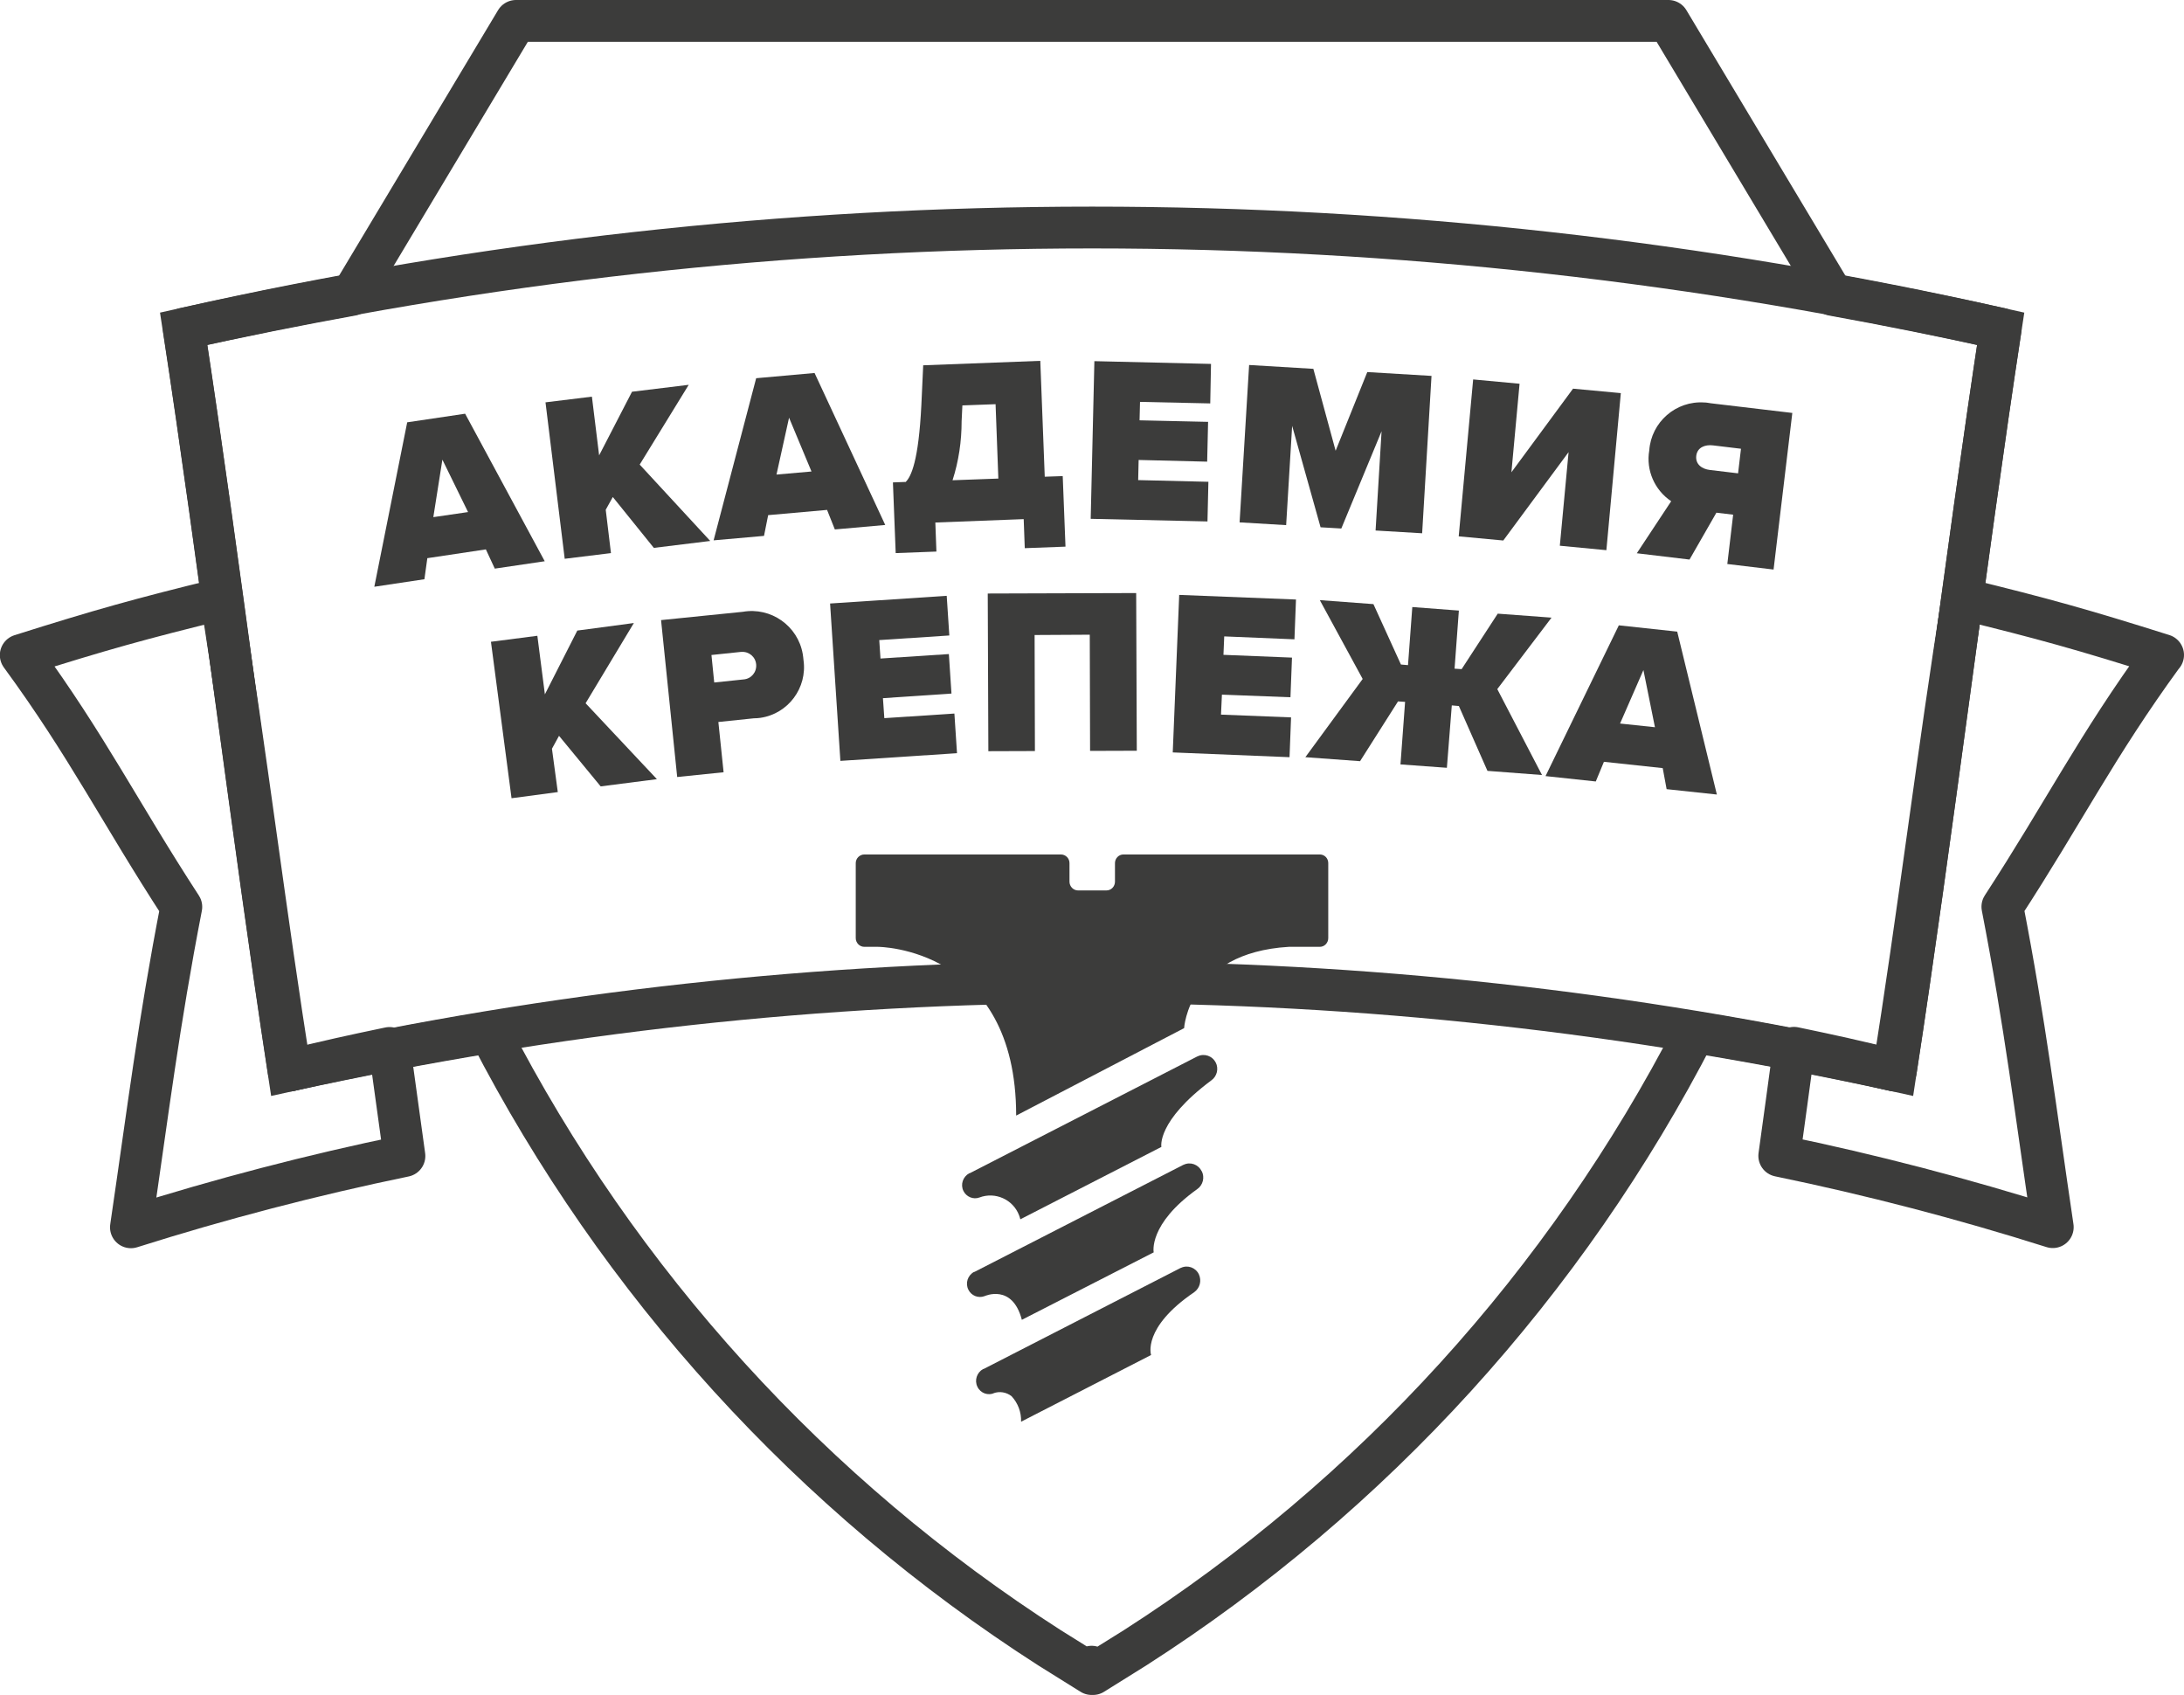
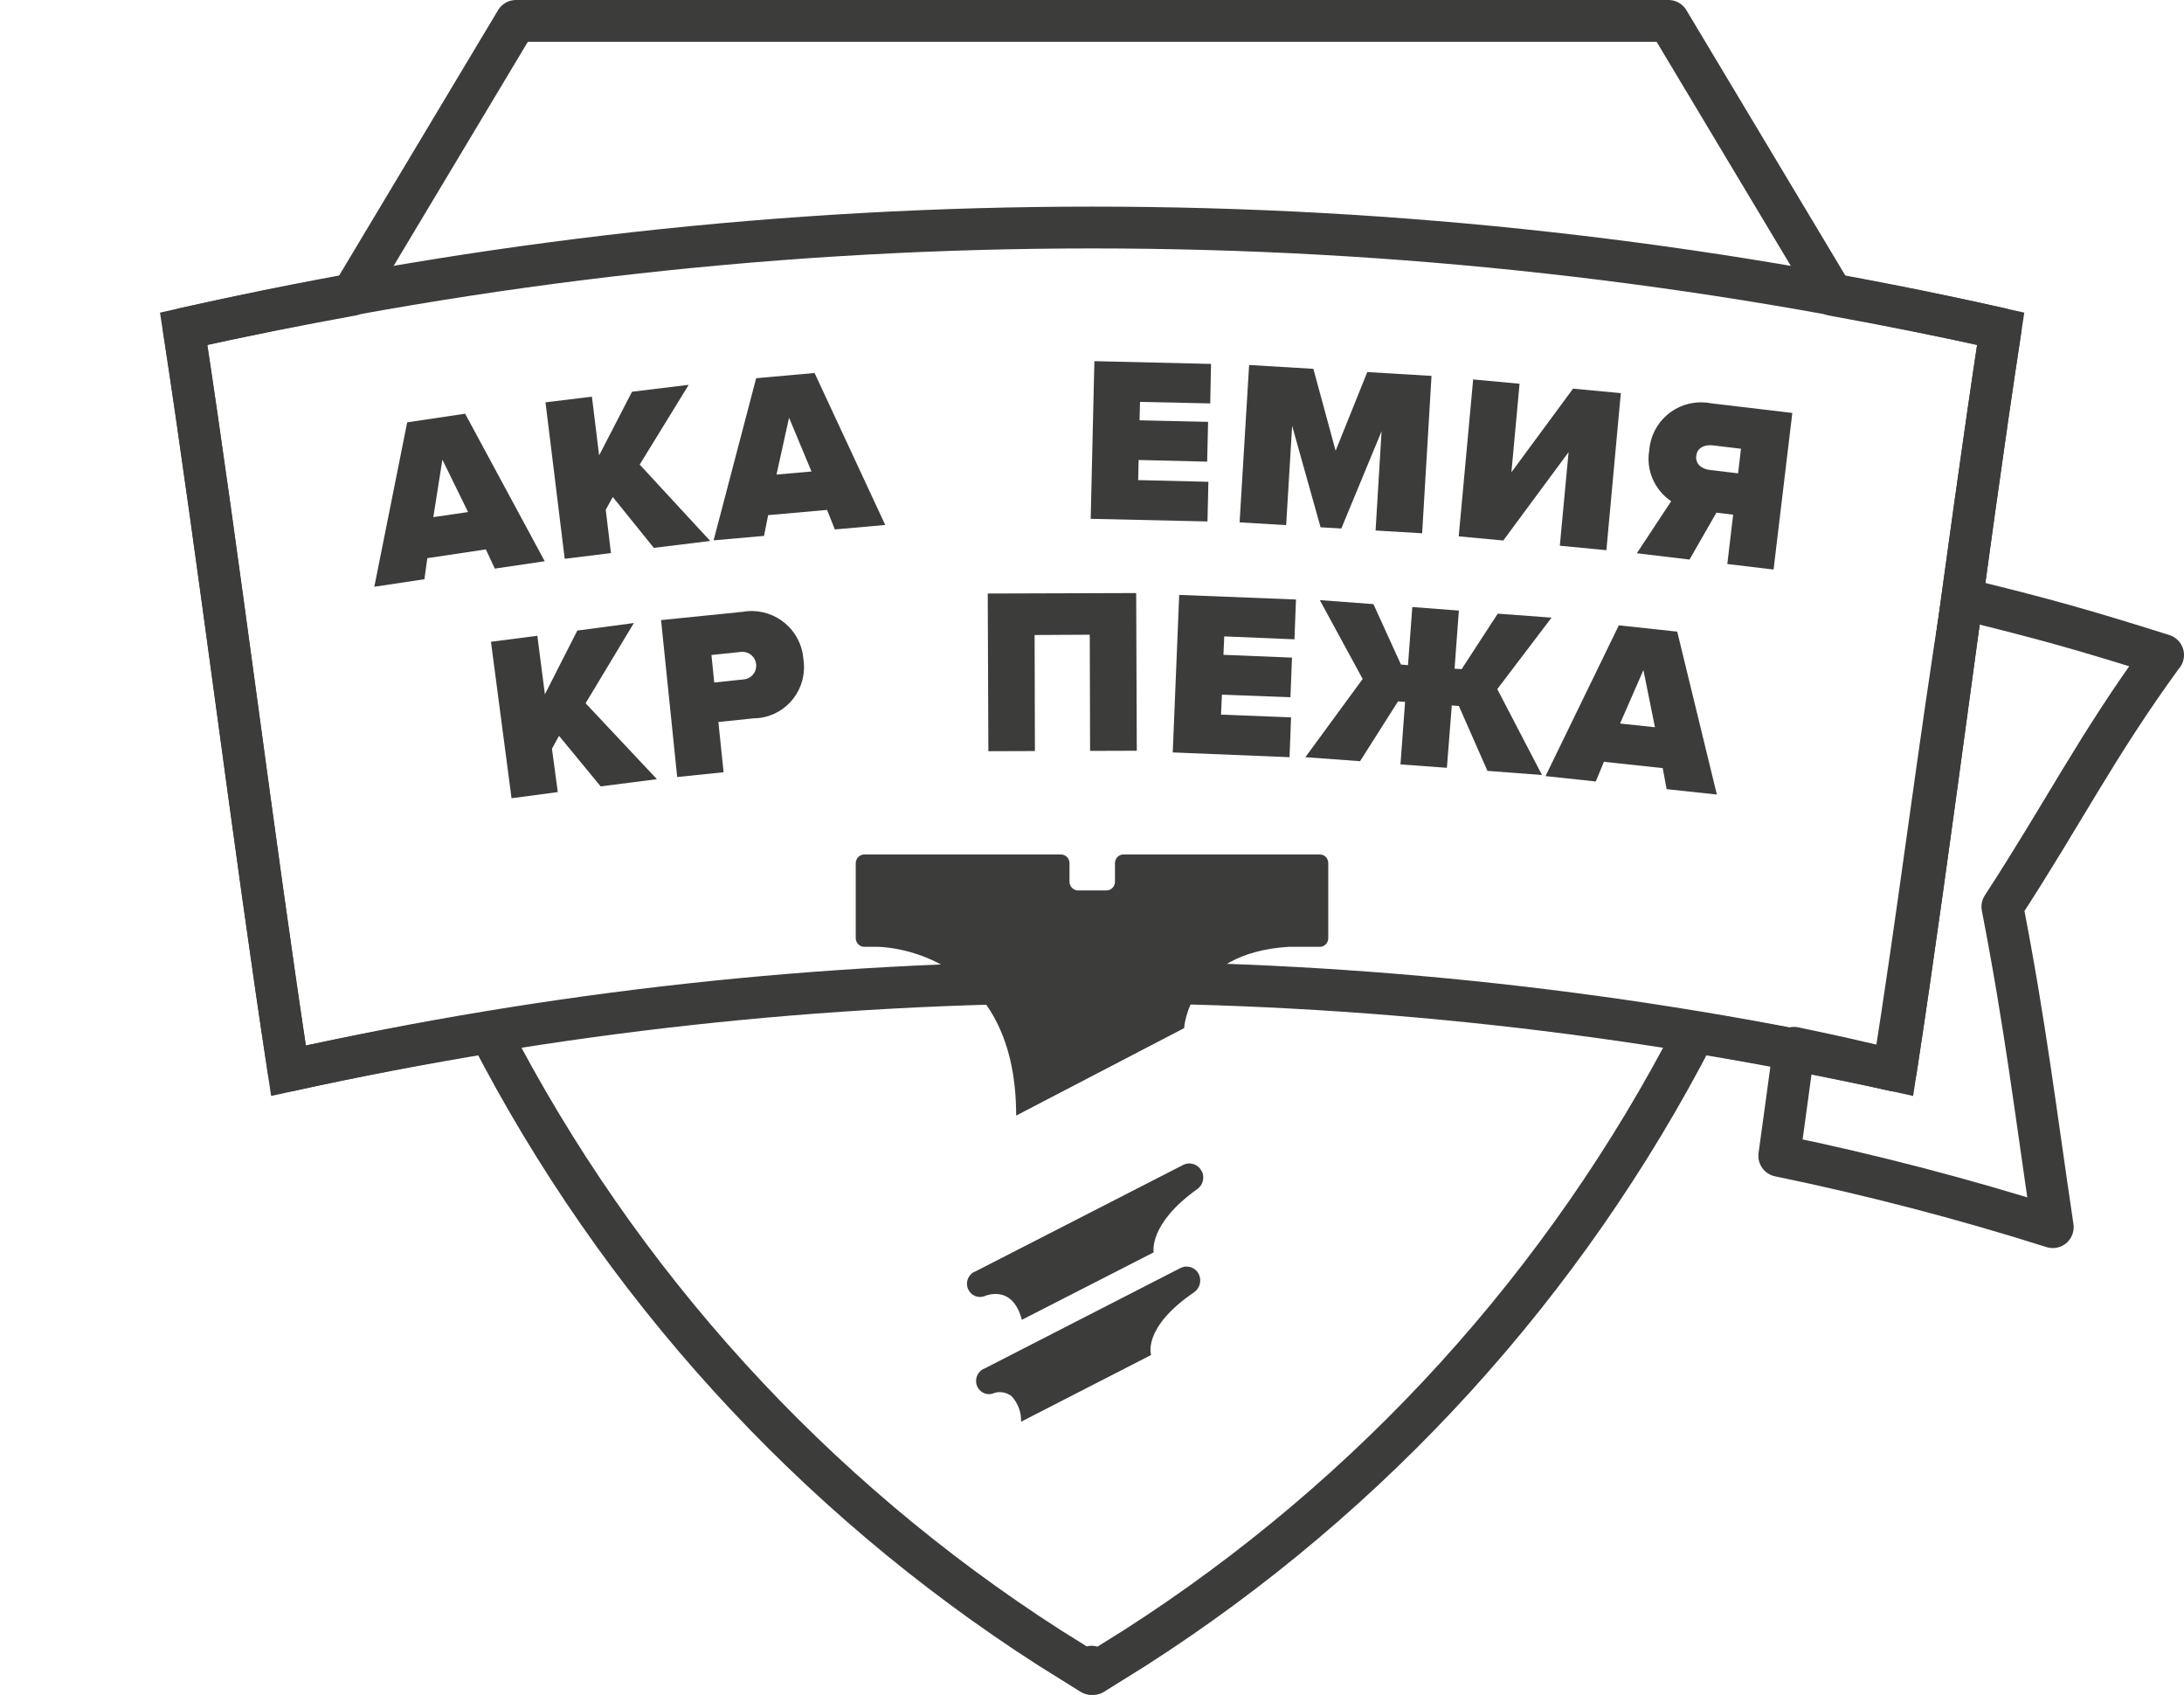
<svg xmlns="http://www.w3.org/2000/svg" id="_Слой_2" data-name="Слой 2" viewBox="0 0 142.13 110.3">
  <defs>
    <style>
      .cls-1 {
        stroke-linejoin: round;
      }

      .cls-1, .cls-2 {
        fill: none;
        stroke: #3c3c3b;
        stroke-width: 2.72px;
      }

      .cls-3 {
        fill-rule: evenodd;
      }

      .cls-3, .cls-4 {
        fill: #3c3c3b;
      }

      .cls-2 {
        stroke-miterlimit: 10;
      }
    </style>
  </defs>
  <g id="_Слой_1-2" data-name="Слой 1">
    <g>
      <path class="cls-1" d="M123.38,69.67c2.28-14.85,4.55-33.42,6.82-48.28-3.65-.81-7.3-1.54-10.94-2.2L108.58,1.36H33.58l-10.68,17.83c-3.64,.66-7.29,1.39-10.94,2.2,2.28,14.86,4.55,33.42,6.82,48.28,4.37-.95,8.74-1.79,13.09-2.5,8.41,16.32,20.98,30.14,36.43,40.05l2.74,1.71v-.48l.09,.48,2.74-1.71c15.46-9.91,28.02-23.73,36.43-40.05,4.35,.71,8.71,1.55,13.08,2.5Z" />
-       <path class="cls-1" d="M18.89,69.65c-1.5-9.26-2.99-21.41-4.5-30.67-5.24,1.28-7.85,2.01-13.04,3.65,4.35,5.94,6.44,10.22,10.45,16.38-1.49,7.67-2.15,13.17-3.28,20.85,5.85-1.85,11.79-3.4,17.8-4.64-.39-2.81-.58-4.22-.97-7.03-2.59,.54-3.89,.83-6.47,1.46h0Z" />
+       <path class="cls-1" d="M18.89,69.65h0Z" />
      <path class="cls-1" d="M140.77,42.62c-5.2-1.64-7.8-2.37-13.05-3.65-1.5,9.26-2.99,21.4-4.5,30.67-2.58-.63-3.88-.92-6.47-1.46-.38,2.81-.57,4.22-.96,7.03,6.01,1.24,11.95,2.79,17.8,4.64-1.14-7.68-1.79-13.17-3.28-20.85,4.01-6.16,6.11-10.43,10.45-16.38h0Z" />
      <path class="cls-2" d="M123.38,69.67c-34.45-7.67-70.16-7.67-104.61,0-2.27-14.85-4.54-33.42-6.82-48.28,38.93-8.78,79.32-8.78,118.25,0-2.27,14.86-4.54,33.42-6.82,48.28Z" />
      <path class="cls-4" d="M31.61,35.75l-3.8,.57-.19,1.37-3.26,.49,2.14-10.7,3.77-.56,5.18,9.6-3.25,.48-.58-1.25Zm-3.41-2.1h0l2.26-.33-1.67-3.41-.59,3.74Z" />
      <polygon class="cls-4" points="39.88 32.34 39.42 33.17 39.76 35.99 36.75 36.36 35.5 26.18 38.52 25.81 38.99 29.63 41.13 25.49 44.82 25.04 41.63 30.23 46.22 35.2 42.55 35.65 39.88 32.34" />
      <path class="cls-4" d="M53.82,33.18l-3.83,.34-.27,1.35-3.28,.29,2.77-10.55,3.8-.34,4.6,9.89-3.28,.29-.51-1.28Zm-3.29-2.3h0l2.28-.2-1.46-3.5-.82,3.71Z" />
-       <path class="cls-4" d="M58.93,31.37c.37-.35,.85-1.39,1.03-5.01l.12-2.59,7.62-.29,.29,7.54,1.17-.04,.18,4.59-2.65,.1-.07-1.89-5.75,.22,.07,1.89-2.65,.1-.18-4.6,.8-.03Zm3.05-.12h0l2.99-.11-.18-4.84-2.16,.08-.05,1.02c0,1.31-.19,2.61-.59,3.85h0Z" />
      <polygon class="cls-4" points="71.22 23.5 78.81 23.68 78.76 26.25 74.19 26.15 74.16 27.35 78.62 27.45 78.56 30.04 74.1 29.93 74.07 31.24 78.64 31.35 78.58 33.93 70.98 33.76 71.22 23.5" />
      <polygon class="cls-4" points="89.91 28.06 87.29 34.39 85.94 34.31 84.09 27.71 83.7 34.17 80.67 33.99 81.29 23.75 85.47 24 86.92 29.33 88.98 24.21 93.16 24.46 92.55 34.7 89.52 34.52 89.91 28.06" />
      <polygon class="cls-4" points="98.89 24.97 98.36 30.73 102.37 25.29 105.48 25.58 104.54 35.8 101.51 35.51 102.08 29.42 97.83 35.17 94.93 34.9 95.87 24.69 98.89 24.97" />
      <path class="cls-4" d="M108.75,32.61c-1.08-.73-1.64-2.02-1.42-3.3,.13-1.85,1.74-3.25,3.59-3.12,.14,0,.27,.03,.41,.05l5.31,.63-1.22,10.19-3.01-.36,.38-3.21-1.09-.13-1.75,3.05-3.43-.41,2.24-3.39Zm4.55-3.41h0l-1.83-.22c-.51-.06-1.01,.13-1.08,.67-.07,.57,.38,.87,.88,.93l1.84,.22,.19-1.61Z" />
      <polygon class="cls-4" points="36.38 47.88 35.92 48.72 36.3 51.54 33.29 51.94 31.95 41.76 34.97 41.37 35.46 45.18 37.57 41.03 41.25 40.54 38.11 45.76 42.75 50.7 39.09 51.17 36.38 47.88" />
      <path class="cls-4" d="M43.01,40.35l5.33-.54c1.83-.32,3.58,.91,3.9,2.74,.02,.13,.04,.27,.05,.4,.26,1.81-1,3.5-2.81,3.76-.14,.02-.28,.03-.42,.03l-2.31,.24,.34,3.27-3.02,.31-1.05-10.21Zm5.2,2.07h0l-1.91,.2,.18,1.79,1.91-.2c.5-.04,.86-.47,.82-.97-.04-.5-.47-.86-.97-.82-.01,0-.03,0-.04,0Z" />
-       <polygon class="cls-4" points="54.02 39.27 61.61 38.77 61.78 41.35 57.22 41.65 57.3 42.85 61.75 42.56 61.92 45.13 57.46 45.43 57.55 46.73 62.11 46.43 62.28 49.01 54.69 49.51 54.02 39.27" />
      <polygon class="cls-4" points="70.92 41.3 67.33 41.32 67.35 48.87 64.32 48.88 64.28 38.62 73.94 38.59 73.98 48.85 70.94 48.86 70.92 41.3" />
      <polygon class="cls-4" points="76.74 38.71 84.34 39.01 84.24 41.6 79.67 41.41 79.62 42.61 84.08 42.79 83.98 45.37 79.52 45.2 79.46 46.5 84.02 46.68 83.92 49.27 76.32 48.96 76.74 38.71" />
      <polygon class="cls-4" points="94.94 45.94 94.48 45.9 94.16 49.96 91.14 49.74 91.44 45.67 90.98 45.64 88.51 49.53 84.95 49.27 88.68 44.18 85.89 39.05 89.38 39.31 91.17 43.24 91.63 43.28 91.91 39.5 94.94 39.73 94.66 43.51 95.12 43.54 97.47 39.93 100.97 40.19 97.44 44.84 100.35 50.43 96.8 50.16 94.94 45.94" />
      <path class="cls-4" d="M108.2,49.98l-3.82-.41-.53,1.28-3.27-.35,4.77-9.81,3.8,.41,2.58,10.6-3.27-.35-.25-1.35Zm-2.77-2.9h0l2.27,.24-.75-3.72-1.52,3.48Z" />
      <path class="cls-3" d="M85.9,55.6h-12.79c-.31,0-.55,.26-.55,.56v1.21c0,.31-.24,.57-.56,.57,0,0,0,0,0,0h-1.84c-.31,0-.56-.26-.56-.57,0,0,0,0,0,0v-1.21c0-.31-.25-.56-.56-.56h-12.79c-.31,0-.56,.26-.56,.56v4.88c0,.31,.25,.57,.56,.57h.89s8.99,.02,8.99,10.98l10.93-5.69s.28-4.9,6.81-5.29h2.02c.31,0,.55-.26,.55-.57v-4.88c0-.31-.24-.56-.55-.56h0Z" />
-       <path class="cls-3" d="M79.12,69.15c-.21-.44-.75-.63-1.19-.41,0,0,0,0-.01,0l-14.81,7.6h-.03c-.42,.23-.59,.74-.38,1.16,.19,.38,.64,.57,1.04,.42,1.03-.39,2.19,.13,2.58,1.16,.03,.08,.06,.17,.08,.26l9.18-4.71s-.33-1.66,3.25-4.33c.37-.26,.49-.76,.29-1.16h0Z" />
      <path class="cls-3" d="M78.2,76.21c-.21-.44-.73-.63-1.17-.42,0,0-.02,0-.03,.01l-13.58,6.96h-.03c-.42,.23-.58,.74-.37,1.16,.19,.39,.64,.57,1.05,.42,0,0,1.81-.84,2.43,1.54l8.58-4.39s-.37-1.83,2.84-4.12c.37-.26,.49-.76,.29-1.16h0Z" />
      <path class="cls-3" d="M78.02,82.92c-.21-.44-.73-.63-1.17-.42,0,0-.02,0-.03,.01l-12.81,6.57h-.03c-.41,.23-.58,.74-.37,1.16,.2,.42,.7,.6,1.12,.39,0,0,.02,0,.03-.01l-.11,.04c.4-.15,.85-.07,1.18,.19,.42,.45,.64,1.05,.62,1.66l8.46-4.34s-.6-1.77,2.81-4.09c.37-.27,.49-.75,.3-1.16h0Z" />
    </g>
  </g>
</svg>